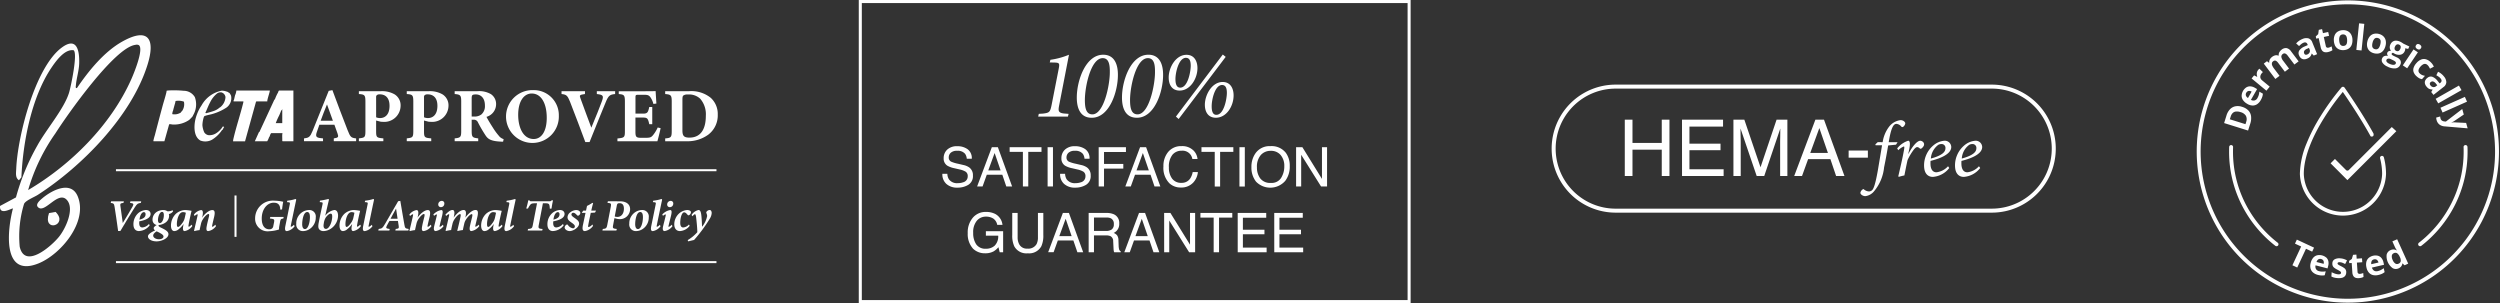
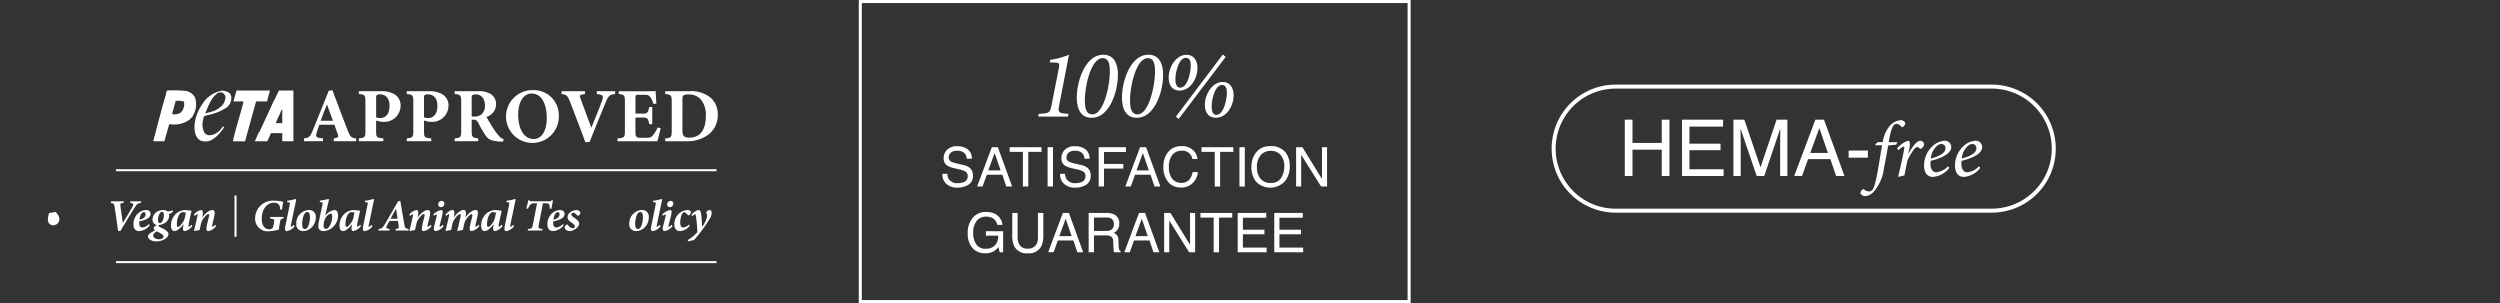
<svg xmlns="http://www.w3.org/2000/svg" width="354.544" height="43" viewBox="0 0 354.544 43">
  <rect x="0" y="0" width="354.544" height="43" fill="#333333" stroke="none" />
  <defs>
    <clipPath id="clip-path">
      <rect id="Rectangle_8378" data-name="Rectangle 8378" width="43" height="43" transform="translate(0 0)" fill="#fff" />
    </clipPath>
    <clipPath id="clip-path-2">
      <rect id="Rectangle_8379" data-name="Rectangle 8379" width="78.262" height="42.983" fill="#fff" />
    </clipPath>
    <clipPath id="clip-path-3">
      <rect id="Rectangle_8372" data-name="Rectangle 8372" width="101.79" height="32.746" transform="translate(0 0)" fill="#fff" />
    </clipPath>
  </defs>
  <g id="Group_15882" data-name="Group 15882" transform="translate(-244.274 -12292)">
    <g id="Group_15879" data-name="Group 15879" transform="translate(555.933 12292.118)">
      <g id="Group_15878" data-name="Group 15878" transform="translate(-0.114 -0.119)" clip-path="url(#clip-path)">
-         <path id="Path_40860" data-name="Path 40860" d="M41.046,13.043a21.432,21.432,0,1,0,1.679,8.315,21.291,21.291,0,0,0-1.679-8.315m-.511,16.415a20.877,20.877,0,1,1,1.635-8.1,20.738,20.738,0,0,1-1.635,8.1M7.449,17.42a2.471,2.471,0,0,0,.119-1.064,1.454,1.454,0,0,0-.381-.817,2,2,0,0,0-.891-.52,1.882,1.882,0,0,0-.986-.07,1.453,1.453,0,0,0-.751.435,2.219,2.219,0,0,0-.48.869l-.333,1.068,3.4,1.062Zm-.575-.253-.1.31-2.216-.692.12-.384a1.16,1.16,0,0,1,.282-.5.779.779,0,0,1,.461-.214,1.577,1.577,0,0,1,.655.083,1.262,1.262,0,0,1,.758.519,1.061,1.061,0,0,1,.036.873M7.03,14.6a1.539,1.539,0,0,0,.766.233,1.12,1.12,0,0,0,.646-.2,1.66,1.66,0,0,0,.492-.554,2.649,2.649,0,0,0,.226-.487,1.773,1.773,0,0,0,.084-.44l-.5-.286a2.429,2.429,0,0,1-.082.467,1.991,1.991,0,0,1-.191.441.659.659,0,0,1-.4.337.714.714,0,0,1-.522-.082L8.424,12.5l-.313-.18a1.4,1.4,0,0,0-.658-.206,1.008,1.008,0,0,0-.575.157,1.52,1.52,0,0,0-.647,1.158,1.1,1.1,0,0,0,.19.63,1.744,1.744,0,0,0,.61.537M6.89,13.023A.511.511,0,0,1,7.1,12.81a.469.469,0,0,1,.263-.046.75.75,0,0,1,.286.095l-.519.905a.657.657,0,0,1-.3-.36.494.494,0,0,1,.058-.381m2.856-.293-2.1-1.737L8,10.559l.423.208.023-.028a1.152,1.152,0,0,1-.068-.317.967.967,0,0,1,.033-.33.81.81,0,0,1,.16-.3q.036-.043.088-.1a1.014,1.014,0,0,1,.089-.083l.5.488a.483.483,0,0,0-.08.068q-.047.048-.078.085a1.064,1.064,0,0,0-.15.238.7.7,0,0,0-.063.262.565.565,0,0,0,.057.267.765.765,0,0,0,.211.255l1.069.884Zm.783-3.9a.577.577,0,0,0,.05.345,2.067,2.067,0,0,0,.256.422l.773,1.023-.593.448L9.371,8.89l.453-.342.29.218.033-.025a.717.717,0,0,1,.028-.308.889.889,0,0,1,.143-.27,1.156,1.156,0,0,1,.22-.218A1.2,1.2,0,0,1,11,7.715a.692.692,0,0,1,.438.048l.053-.04a.712.712,0,0,1,.092-.451,1.161,1.161,0,0,1,.309-.353.951.951,0,0,1,.7-.233,1.044,1.044,0,0,1,.649.465l1.072,1.418-.6.45-.96-1.27a.8.8,0,0,0-.346-.292.347.347,0,0,0-.337.068.447.447,0,0,0-.207.421,1.2,1.2,0,0,0,.265.556l.825,1.091-.593.448-.96-1.27a1.045,1.045,0,0,0-.232-.234.351.351,0,0,0-.451.01.477.477,0,0,0-.2.279m4.159-2.7a1.365,1.365,0,0,1,.338-.2.453.453,0,0,1,.327-.026.4.4,0,0,1,.223.249l.045.111-.432.193a1.761,1.761,0,0,0-.76.557.718.718,0,0,0-.04.708.968.968,0,0,0,.286.409.686.686,0,0,0,.386.149.981.981,0,0,0,.436-.078,1.462,1.462,0,0,0,.34-.186.821.821,0,0,0,.208-.232,1.382,1.382,0,0,0,.131-.312l.018-.007.273.289.481-.2-.687-1.681a.883.883,0,0,0-.546-.562,1.3,1.3,0,0,0-.869.1,2.339,2.339,0,0,0-.491.272,2.108,2.108,0,0,0-.382.351l.418.372a3.017,3.017,0,0,1,.3-.275m1.1.537.085.208a.5.5,0,0,1,0,.435.6.6,0,0,1-.32.284.436.436,0,0,1-.269.032A.279.279,0,0,1,15.1,7.43a.393.393,0,0,1,.011-.344.825.825,0,0,1,.415-.309Zm1.031-1.318-.068-.307.346-.331.085-.608.464-.1.125.567.745-.165.121.545-.745.165.284,1.283a.291.291,0,0,0,.137.208.348.348,0,0,0,.246.024,1.152,1.152,0,0,0,.227-.075,2.342,2.342,0,0,0,.212-.109l.119.54a1.4,1.4,0,0,1-.27.151,1.974,1.974,0,0,1-.37.118,1.148,1.148,0,0,1-.444.017.61.61,0,0,1-.357-.2,1.12,1.12,0,0,1-.226-.511l-.284-1.283Zm2.613.876a1.237,1.237,0,0,0,.293.432,1.153,1.153,0,0,0,.429.255,1.455,1.455,0,0,0,.532.068,1.554,1.554,0,0,0,.547-.118,1.123,1.123,0,0,0,.406-.293A1.2,1.2,0,0,0,21.88,6.1a1.841,1.841,0,0,0,.064-.608,1.6,1.6,0,0,0-.2-.759,1.159,1.159,0,0,0-.487-.456,1.383,1.383,0,0,0-.686-.132,1.452,1.452,0,0,0-.7.2,1.1,1.1,0,0,0-.436.5,1.671,1.671,0,0,0-.125.775,1.755,1.755,0,0,0,.124.6m.738-1.247a.474.474,0,0,1,.418-.222.54.54,0,0,1,.328.075.513.513,0,0,1,.194.261,1.5,1.5,0,0,1,.078.447,1.527,1.527,0,0,1-.036.453.531.531,0,0,1-.168.284.519.519,0,0,1-.316.107.483.483,0,0,1-.523-.344,1.5,1.5,0,0,1-.079-.448,1.118,1.118,0,0,1,.1-.613m3.068,2.053-.74-.076.39-3.774.74.076Zm.929-.2a1.153,1.153,0,0,0,.335.37,1.455,1.455,0,0,0,.488.222,1.553,1.553,0,0,0,.558.049,1.123,1.123,0,0,0,.475-.16,1.2,1.2,0,0,0,.369-.364,1.84,1.84,0,0,0,.24-.562,1.6,1.6,0,0,0,.029-.786,1.159,1.159,0,0,0-.331-.58,1.383,1.383,0,0,0-.616-.329,1.453,1.453,0,0,0-.728-.02,1.1,1.1,0,0,0-.564.347,1.672,1.672,0,0,0-.349.7,1.754,1.754,0,0,0-.059.609,1.236,1.236,0,0,0,.152.5m.64-.918a1.117,1.117,0,0,1,.281-.554.474.474,0,0,1,.465-.088.54.54,0,0,1,.291.169.513.513,0,0,1,.108.306,1.5,1.5,0,0,1-.058.45,1.528,1.528,0,0,1-.169.422.531.531,0,0,1-.244.221.519.519,0,0,1-.334.009.483.483,0,0,1-.4-.484,1.5,1.5,0,0,1,.057-.451m1.683,1.914a.583.583,0,0,0-.317.3.631.631,0,0,0,.03.633,1.585,1.585,0,0,0,.7.557,2.076,2.076,0,0,0,1.146.259.839.839,0,0,0,.681-.5.689.689,0,0,0,.033-.612A1.057,1.057,0,0,0,28.226,8l-.417-.2a1.192,1.192,0,0,1-.2-.115.326.326,0,0,1-.1-.108.108.108,0,0,1,0-.1.2.2,0,0,1,.071-.08.344.344,0,0,1,.117-.046q.1.061.211.123a1.326,1.326,0,0,0,.872.148.827.827,0,0,0,.572-.484.785.785,0,0,0,.068-.208.71.71,0,0,0,0-.212l.432.086.164-.341-.857-.412q-.023-.019-.094-.067t-.156-.1q-.086-.052-.154-.085a1.51,1.51,0,0,0-.6-.165.825.825,0,0,0-.481.122.935.935,0,0,0-.337.4.905.905,0,0,0-.1.489.732.732,0,0,0,.178.416,1.044,1.044,0,0,0-.323.07.392.392,0,0,0-.219.444A.5.5,0,0,0,27,7.8a.873.873,0,0,0-.509.018m1.494-1.351a.567.567,0,0,1,.252-.288.377.377,0,0,1,.33.022.37.37,0,0,1,.22.243.572.572,0,0,1-.069.377.57.57,0,0,1-.24.274.36.36,0,0,1-.333-.017.367.367,0,0,1-.222-.25.555.555,0,0,1,.061-.36M26.775,8.35a.286.286,0,0,1,.137-.138.412.412,0,0,1,.208-.036.648.648,0,0,1,.24.067l.347.167a1.6,1.6,0,0,1,.267.156.346.346,0,0,1,.126.154.219.219,0,0,1-.016.172.283.283,0,0,1-.187.152.7.7,0,0,1-.326,0,1.831,1.831,0,0,1-.434-.153.812.812,0,0,1-.334-.258.27.27,0,0,1-.028-.282m2.314.789,1.518-2.264.618.414L29.707,9.553Zm1.822-2.563a.32.32,0,0,1,.061-.3.316.316,0,0,1,.258-.172.57.57,0,0,1,.475.318.315.315,0,0,1-.06.3.318.318,0,0,1-.259.171.555.555,0,0,1-.475-.318m.528,4.4a1.952,1.952,0,0,1-.385-.277,1.487,1.487,0,0,1-.419-.567.969.969,0,0,1-.023-.63,1.832,1.832,0,0,1,.413-.692,1.718,1.718,0,0,1,.667-.5,1.06,1.06,0,0,1,.66-.037,1.559,1.559,0,0,1,.622.351,1.917,1.917,0,0,1,.33.365,1.961,1.961,0,0,1,.183.336l-.545.286q-.085-.169-.168-.3a1.054,1.054,0,0,0-.2-.234.547.547,0,0,0-.3-.146.539.539,0,0,0-.326.078,1.416,1.416,0,0,0-.351.3,1.265,1.265,0,0,0-.246.381.537.537,0,0,0-.027.329.552.552,0,0,0,.178.273,1.262,1.262,0,0,0,.35.226,1.57,1.57,0,0,0,.379.1l-.421.477a1.247,1.247,0,0,1-.37-.121m2.966.648-.094.074-.3-.363a1.761,1.761,0,0,0-.744-.578.718.718,0,0,0-.692.156.968.968,0,0,0-.315.387.686.686,0,0,0-.037.412.981.981,0,0,0,.194.4,1.459,1.459,0,0,0,.272.276.819.819,0,0,0,.281.136,1.383,1.383,0,0,0,.335.04l.012.015-.2.342.321.408,1.428-1.122a.883.883,0,0,0,.391-.679,1.3,1.3,0,0,0-.332-.809,2.337,2.337,0,0,0-.4-.4,2.11,2.11,0,0,0-.442-.271l-.243.5a3.009,3.009,0,0,1,.346.212,1.365,1.365,0,0,1,.284.27.453.453,0,0,1,.114.307.4.4,0,0,1-.178.282m-.612.48a.5.5,0,0,1-.418.119.6.6,0,0,1-.36-.23.436.436,0,0,1-.1-.25.279.279,0,0,1,.129-.228.393.393,0,0,1,.334-.084.824.824,0,0,1,.411.314l.185.22Zm-.05,1.785,3.3-1.878.368.646-3.3,1.878Zm.681,1.266,3.467-1.54.3.68-3.467,1.54ZM38.067,17.3l.216.767-3.272-.277a1.468,1.468,0,0,1-.528-.135,1.106,1.106,0,0,1-.378-.3,1.186,1.186,0,0,1-.221-.435,1.557,1.557,0,0,1-.047-.215q-.012-.093-.016-.16l.568-.16a1.247,1.247,0,0,0,.014.13,1.333,1.333,0,0,0,.035.16.521.521,0,0,0,.136.24.581.581,0,0,0,.221.133.977.977,0,0,0,.266.049l.141.006,2.312-1.775.221.784-1.337.911q-.064.043-.132.08t-.142.07q-.074.034-.157.064l0,.014a2.278,2.278,0,0,1,.248-.028,2.038,2.038,0,0,1,.236,0ZM16.234,35.557l-.877-.409-1.241,2.66-.685-.32,1.241-2.66-.877-.409.266-.57L16.5,34.987Zm1.99.831a1.52,1.52,0,0,0-1.289-.314,1.1,1.1,0,0,0-.556.351,1.744,1.744,0,0,0-.354.731,1.539,1.539,0,0,0-.019.8,1.12,1.12,0,0,0,.366.569,1.66,1.66,0,0,0,.665.326,2.652,2.652,0,0,0,.53.087,1.772,1.772,0,0,0,.446-.037l.142-.558a2.43,2.43,0,0,1-.472.046,1.992,1.992,0,0,1-.476-.066.659.659,0,0,1-.432-.3.714.714,0,0,1-.061-.525l1.7.435.089-.35a1.4,1.4,0,0,0,.022-.689,1.007,1.007,0,0,0-.3-.512m-.36.9-1.011-.258a.658.658,0,0,1,.267-.382A.494.494,0,0,1,17.5,36.6a.511.511,0,0,1,.261.145.469.469,0,0,1,.115.241.75.75,0,0,1-.015.3m1.97-.079a.178.178,0,0,0,.034.12.541.541,0,0,0,.157.126q.118.072.349.187a2.907,2.907,0,0,1,.386.229.766.766,0,0,1,.243.276.749.749,0,0,1,.062.4A.814.814,0,0,1,20.9,39a.8.8,0,0,1-.41.259,1.817,1.817,0,0,1-.649.049,2.8,2.8,0,0,1-.485-.074,2.012,2.012,0,0,1-.4-.153L19,38.471a2.877,2.877,0,0,0,.463.2,1.849,1.849,0,0,0,.441.1.566.566,0,0,0,.315-.04.2.2,0,0,0,.107-.162.212.212,0,0,0-.028-.126.5.5,0,0,0-.152-.137,4.3,4.3,0,0,0-.375-.211,2.524,2.524,0,0,1-.4-.249.717.717,0,0,1-.223-.278.813.813,0,0,1-.049-.387.635.635,0,0,1,.337-.545,1.424,1.424,0,0,1,.8-.13,2.227,2.227,0,0,1,.479.089,2.365,2.365,0,0,1,.46.2l-.265.517a3.864,3.864,0,0,0-.369-.173,1.213,1.213,0,0,0-.359-.084.542.542,0,0,0-.249.025.143.143,0,0,0-.093.127m3.638,1.386.037.552a1.4,1.4,0,0,1-.29.109,1.973,1.973,0,0,1-.383.061,1.148,1.148,0,0,1-.442-.049.61.61,0,0,1-.323-.254,1.121,1.121,0,0,1-.148-.539l-.089-1.311-.355.024-.021-.314.392-.276.175-.589.474-.032.039.579L23.3,36.5l.038.557-.761.052.089,1.311a.291.291,0,0,0,.1.226.348.348,0,0,0,.24.061,1.152,1.152,0,0,0,.236-.04,2.347,2.347,0,0,0,.226-.076m2.516-.435a1.99,1.99,0,0,1-.453.161.659.659,0,0,1-.519-.063.714.714,0,0,1-.3-.438l1.712-.4-.082-.351a1.4,1.4,0,0,0-.3-.621,1.007,1.007,0,0,0-.507-.313,1.52,1.52,0,0,0-1.288.317,1.1,1.1,0,0,0-.331.568,1.744,1.744,0,0,0,.024.812,1.54,1.54,0,0,0,.352.719,1.12,1.12,0,0,0,.587.336,1.66,1.66,0,0,0,.741-.018,2.648,2.648,0,0,0,.511-.167,1.772,1.772,0,0,0,.379-.239l-.131-.56a2.428,2.428,0,0,1-.4.258m-1.3-1.287A.494.494,0,0,1,25,36.654a.511.511,0,0,1,.3.008.469.469,0,0,1,.213.161.749.749,0,0,1,.125.274l-1.016.238a.658.658,0,0,1,.061-.462m2.923-2.777.36.8a2.317,2.317,0,0,0,.148.277q.082.13.127.2l-.022.01a.962.962,0,0,0-.251-.108.849.849,0,0,0-.294-.025,1.011,1.011,0,0,0-.335.093.928.928,0,0,0-.542.64,2.073,2.073,0,0,0,.867,1.923.908.908,0,0,0,.824.019,1,1,0,0,0,.291-.191.808.808,0,0,0,.17-.236.908.908,0,0,0,.077-.258l.029-.013.277.263.52-.235-1.565-3.456Zm1.053,2.2.033.073a1,1,0,0,1,.1.553.486.486,0,0,1-.317.343.454.454,0,0,1-.444-.021,1.06,1.06,0,0,1-.376-.491,1.118,1.118,0,0,1-.126-.615.437.437,0,0,1,.263-.352.478.478,0,0,1,.5.005,1.232,1.232,0,0,1,.362.5M11.4,34.681a.277.277,0,0,1-.389.049,17.07,17.07,0,0,1-4.776-5.806,16.736,16.736,0,0,1-1.783-7.566c0-.216,0-.435.012-.651a.277.277,0,1,1,.554.021c-.008.209-.012.421-.012.63a16.186,16.186,0,0,0,1.724,7.318,16.513,16.513,0,0,0,4.619,5.616.277.277,0,0,1,.049.389M38.26,20.707c.008.216.012.435.012.651a16.736,16.736,0,0,1-1.783,7.566,17.07,17.07,0,0,1-4.776,5.806.277.277,0,0,1-.34-.438,16.513,16.513,0,0,0,4.619-5.616,16.186,16.186,0,0,0,1.724-7.318c0-.209,0-.421-.012-.63a.277.277,0,0,1,.267-.288h.011a.277.277,0,0,1,.277.267m-13.4-1.521a.343.343,0,0,1-.337.013c-1.408-2.573-3.321-5.389-3.944-6.292a35.157,35.157,0,0,0-2.663,3.7c-1.309,2.1-2.869,5.184-2.869,7.915a5.556,5.556,0,0,0,11.107,0,8.709,8.709,0,0,0-.289-2.2.277.277,0,0,1,.537-.141,9.266,9.266,0,0,1,.307,2.344,6.111,6.111,0,0,1-12.216,0,11.839,11.839,0,0,1,.93-4.274,24.723,24.723,0,0,1,2.027-3.941,34.616,34.616,0,0,1,2.942-4.041.277.277,0,0,1,.435.023c.024.035,2.4,3.41,4.1,6.5,0,0,.088.273-.071.4m2.669-1.307.645.59-6.939,6.939-2.384-2.384.617-.617,1.571,1.571a.277.277,0,0,0,.392,0Z" transform="translate(0.128 0.133)" fill="#fff" />
-       </g>
+         </g>
    </g>
    <g id="Group_15875" data-name="Group 15875" transform="translate(-4.674 -4)">
      <g id="Group_15874" data-name="Group 15874" transform="translate(469 12308)">
        <path id="Rectangle_8373" data-name="Rectangle 8373" d="M9.078.567A8.513,8.513,0,0,0,5.766,16.921a8.457,8.457,0,0,0,3.313.669H62.414A8.513,8.513,0,0,0,65.726,1.236,8.457,8.457,0,0,0,62.414.567H9.078m0-.567H62.414a9.078,9.078,0,0,1,0,18.157H9.078A9.078,9.078,0,0,1,9.078,0Z" transform="translate(0)" fill="#fff" />
        <path id="Path_40835" data-name="Path 40835" d="M-76.244-24.388h1.092v3.3H-71v-3.3h1.092V-16.4H-71v-3.734h-4.152V-16.4h-1.092Zm8.114,0h5.821v.978h-4.766v2.424h4.408v.924h-4.408v2.707h4.848v.951h-5.9Zm7.293,0h1.549l2.293,6.75,2.277-6.75h1.533V-16.4h-1.027v-4.712q0-.245.011-.81t.011-1.212L-56.467-16.4h-1.071l-2.293-6.734v.245q0,.293.014.894t.014.883V-16.4h-1.033Zm13.4,4.712L-48.652-23.2l-1.288,3.527Zm-1.777-4.712h1.223l2.9,7.984h-1.185l-.81-2.391h-3.158l-.864,2.391h-1.109Zm4.717,4.38h2.728V-19H-44.5Zm4.124-1.194-.334.312.033.134h.913c-.178,1.091-.334,2-.59,3.528-.378,2.159-.634,2.627-.779,2.794a.65.65,0,0,1-.479.223,1.163,1.163,0,0,1-.7-.278c-.067-.067-.122-.078-.211,0a.744.744,0,0,0-.312.467c0,.245.378.479.7.479a1.883,1.883,0,0,0,1.247-.7,6.237,6.237,0,0,0,1.414-3.384c.256-1.235.367-1.881.579-3.105l1.113-.111.223-.356h-1.258c.334-2.059.679-2.593,1.091-2.593a.989.989,0,0,1,.7.39.194.194,0,0,0,.278.011.725.725,0,0,0,.278-.467c.011-.189-.278-.467-.668-.467a2.44,2.44,0,0,0-1.592.89,4.751,4.751,0,0,0-.946,2.237Zm4.33,1.647.122-.557c.167-.779.156-1.291-.134-1.291a3.274,3.274,0,0,0-1.558,1.091l.156.256a2.28,2.28,0,0,1,.79-.534c.078,0,.089.111.022.49-.211,1.18-.534,2.549-.813,3.74l.078.078c.256-.078.557-.156.79-.2.145-.735.278-1.425.445-2.17a7.8,7.8,0,0,1,.8-1.369c.256-.356.434-.479.568-.479a.538.538,0,0,1,.367.189.186.186,0,0,0,.245,0,1.1,1.1,0,0,0,.3-.334.468.468,0,0,0,.011-.467.615.615,0,0,0-.479-.289c-.445,0-1.1.757-1.681,1.848Zm5.643,1.77a2.639,2.639,0,0,1-1.636.857c-.679,0-.857-.657-.857-1.258,0-.1,0-.211.011-.356,1.08-.267,2.938-.868,2.938-1.97a.913.913,0,0,0-.968-.89,2.734,2.734,0,0,0-1.536.634A3.7,3.7,0,0,0-33.8-17.9c0,1.325.712,1.625,1.235,1.625a3.231,3.231,0,0,0,2.337-1.258Zm-.924-3.15a.545.545,0,0,1,.557.6c0,.523-.479,1.024-2.07,1.458a2.629,2.629,0,0,1,1.046-1.937A.913.913,0,0,1-31.327-20.934Zm5.309,3.15a2.639,2.639,0,0,1-1.636.857c-.679,0-.857-.657-.857-1.258,0-.1,0-.211.011-.356,1.08-.267,2.938-.868,2.938-1.97a.913.913,0,0,0-.968-.89,2.734,2.734,0,0,0-1.536.634A3.7,3.7,0,0,0-29.412-17.9c0,1.325.712,1.625,1.235,1.625a3.231,3.231,0,0,0,2.337-1.258Zm-.924-3.15a.545.545,0,0,1,.557.6c0,.523-.479,1.024-2.07,1.458a2.629,2.629,0,0,1,1.046-1.937A.913.913,0,0,1-26.941-20.934Z" transform="translate(86.615 29.361)" fill="#fff" />
      </g>
    </g>
    <g id="Group_15881" data-name="Group 15881" transform="translate(366.064 12292)">
      <g id="Group_15880" data-name="Group 15880" clip-path="url(#clip-path-2)">
        <path id="Path_40861" data-name="Path 40861" d="M78.262,42.983H0V0H78.262ZM.432,42.551h77.4V.432H.432Zm28-27.687c-.152.774-.208,1.133.649,1.23.124.014.525.041.677.055l-.1.387H25.443l.083-.387c.111-.014.5-.028.608-.041.9-.111,1.009-.207,1.216-1.243l1.009-5.14c.152-.788.069-.843-.732-.857-.138,0-.4-.014-.539-.014l.083-.373a10.815,10.815,0,0,0,2.639-.718Zm4.6,1.838c-1.6,0-2.114-1.326-2.114-2.86,0-2.432,1.257-6.08,3.744-6.08,1.644,0,2.1,1.451,2.086,2.888,0,2.335-1.188,6.052-3.717,6.052m1.562-8.456c-1.672,0-2.529,4.007-2.529,5.942,0,1.133.18,2.031,1.064,2.031,1.631,0,2.473-4.159,2.473-5.955.014-1.036-.11-2.017-1.008-2.017M39.441,16.7c-1.6,0-2.114-1.326-2.114-2.86,0-2.432,1.258-6.08,3.744-6.08,1.644,0,2.1,1.451,2.086,2.888,0,2.335-1.188,6.052-3.717,6.052M41,8.245c-1.672,0-2.529,4.007-2.529,5.942,0,1.133.18,2.031,1.064,2.031,1.631,0,2.473-4.159,2.473-5.955C42.025,9.226,41.9,8.245,41,8.245m4.5,4.6c-1.078,0-1.547-.829-1.547-1.838-.014-1.4.981-3.233,2.529-3.233,1.091,0,1.547.9,1.547,1.893,0,1.465-1.009,3.178-2.529,3.178M46.4,8.2c-1.036,0-1.492,2.114-1.492,3,0,.525.083,1.23.677,1.23,1.092,0,1.492-2.307,1.492-3.109,0-.553-.11-1.119-.677-1.119m-1.036,8.677-.387-.345,6.646-8.8.414.332Zm5.278-.18c-1.092,0-1.562-.829-1.562-1.838,0-1.4.995-3.233,2.528-3.233,1.092,0,1.548.9,1.548,1.907,0,1.52-1.008,3.164-2.515,3.164m.884-4.643c-1.036,0-1.478,2.114-1.478,3,0,.525.069,1.23.663,1.23,1.092,0,1.492-2.308,1.492-3.109,0-.553-.111-1.119-.677-1.119M12.561,24.648a1.565,1.565,0,0,0,.216.771,1.407,1.407,0,0,0,1.276.554,2.171,2.171,0,0,0,.746-.121.854.854,0,0,0,.651-.842.737.737,0,0,0-.275-.649,2.743,2.743,0,0,0-.875-.33l-.732-.17a3.249,3.249,0,0,1-1.015-.368,1.177,1.177,0,0,1-.515-1.044,1.628,1.628,0,0,1,.506-1.233,2,2,0,0,1,1.433-.482,2.442,2.442,0,0,1,1.449.423,1.544,1.544,0,0,1,.6,1.353h-.71a1.432,1.432,0,0,0-.233-.687,1.325,1.325,0,0,0-1.124-.436,1.265,1.265,0,0,0-.921.281.9.9,0,0,0-.28.653.641.641,0,0,0,.331.6,4.741,4.741,0,0,0,.982.3l.758.178a2.284,2.284,0,0,1,.845.353,1.338,1.338,0,0,1,.515,1.135,1.426,1.426,0,0,1-.657,1.324,2.885,2.885,0,0,1-1.527.4,2.244,2.244,0,0,1-1.587-.531,1.812,1.812,0,0,1-.563-1.43Zm6.31-3.776h.854l2.023,5.575H20.92l-.565-1.67h-2.2l-.6,1.67h-.774Zm1.241,3.29L19.266,21.7l-.9,2.462Zm5.8-3.29v.664H24.036v4.91h-.763v-4.91H21.395v-.664Zm.866,0h.762v5.575H26.78Zm2.481,3.776a1.571,1.571,0,0,0,.216.771,1.407,1.407,0,0,0,1.276.554,2.17,2.17,0,0,0,.745-.121.854.854,0,0,0,.651-.842.737.737,0,0,0-.275-.649,2.74,2.74,0,0,0-.875-.33l-.732-.17a3.244,3.244,0,0,1-1.014-.368,1.177,1.177,0,0,1-.515-1.044,1.629,1.629,0,0,1,.506-1.233,2,2,0,0,1,1.433-.482,2.441,2.441,0,0,1,1.449.423,1.544,1.544,0,0,1,.6,1.353h-.71a1.432,1.432,0,0,0-.233-.687,1.324,1.324,0,0,0-1.124-.436,1.264,1.264,0,0,0-.921.281.9.9,0,0,0-.28.653.641.641,0,0,0,.331.6,4.748,4.748,0,0,0,.982.3l.758.178a2.285,2.285,0,0,1,.846.353,1.339,1.339,0,0,1,.515,1.135,1.426,1.426,0,0,1-.657,1.324,2.886,2.886,0,0,1-1.527.4,2.245,2.245,0,0,1-1.588-.531,1.813,1.813,0,0,1-.563-1.43Zm4.763-3.776h3.867v.683H34.779v1.693h2.736v.664H34.779v2.535h-.755Zm5.87,0h.854l2.023,5.575h-.828l-.565-1.67h-2.2l-.6,1.67H37.8Zm1.241,3.29L40.289,21.7l-.9,2.462ZM47.4,21.278a1.978,1.978,0,0,1,.641,1.267h-.736a1.4,1.4,0,0,0-1.52-1.169,1.639,1.639,0,0,0-1.306.579,2.677,2.677,0,0,0-.5,1.776,2.615,2.615,0,0,0,.449,1.59,1.558,1.558,0,0,0,1.34.609,1.407,1.407,0,0,0,1.249-.642,2.457,2.457,0,0,0,.339-.888h.736a2.528,2.528,0,0,1-.645,1.476,2.282,2.282,0,0,1-1.77.717,2.319,2.319,0,0,1-1.613-.588,3.088,3.088,0,0,1-.859-2.4,3.1,3.1,0,0,1,.645-2.024,2.344,2.344,0,0,1,1.924-.858,2.242,2.242,0,0,1,1.624.558m5.722-.406v.664H51.244v4.91h-.763v-4.91H48.6v-.664Zm.865,0h.762v5.575h-.762Zm6.58.8a3.074,3.074,0,0,1,.554,1.893,3.314,3.314,0,0,1-.634,2.076,2.816,2.816,0,0,1-4.144.121,3.206,3.206,0,0,1-.657-2.072,3.3,3.3,0,0,1,.562-1.936,2.434,2.434,0,0,1,2.133-1.032,2.553,2.553,0,0,1,2.186.949M59.9,25.222a3.051,3.051,0,0,0,.446-1.646,2.351,2.351,0,0,0-.514-1.584,1.756,1.756,0,0,0-1.406-.6,1.83,1.83,0,0,0-1.412.595,2.505,2.505,0,0,0-.547,1.753,2.563,2.563,0,0,0,.469,1.563,1.762,1.762,0,0,0,1.52.636,1.572,1.572,0,0,0,1.444-.716m2.119-4.35h.89l2.78,4.5v-4.5h.721v5.575h-.849l-2.821-4.5v4.5h-.721ZM19.379,30.358a1.98,1.98,0,0,1,1,1.529h-.747A1.362,1.362,0,0,0,19.08,31a1.878,1.878,0,0,0-1.059-.279,1.644,1.644,0,0,0-1.276.581,2.524,2.524,0,0,0-.519,1.73,2.807,2.807,0,0,0,.428,1.618,1.568,1.568,0,0,0,1.395.624,1.759,1.759,0,0,0,1.225-.438,1.858,1.858,0,0,0,.5-1.417H18.025V32.79h2.447v2.983h-.486l-.182-.717a2.822,2.822,0,0,1-.668.585,2.472,2.472,0,0,1-1.243.281,2.4,2.4,0,0,1-1.676-.641,3.073,3.073,0,0,1-.766-2.209,3.2,3.2,0,0,1,.748-2.227,2.362,2.362,0,0,1,1.84-.789,2.789,2.789,0,0,1,1.339.3m3.15-.16v3.446a2.016,2.016,0,0,0,.23,1.01,1.208,1.208,0,0,0,1.147.607,1.351,1.351,0,0,0,1.316-.657,2.077,2.077,0,0,0,.187-.96V30.2h.763v3.131a3.615,3.615,0,0,1-.278,1.583,1.955,1.955,0,0,1-1.927,1.009,1.946,1.946,0,0,1-1.923-1.009,3.606,3.606,0,0,1-.278-1.583V30.2Zm6.417,0H29.8l2.023,5.575H31L30.43,34.1h-2.2l-.6,1.67h-.774Zm1.241,3.29-.847-2.463-.9,2.463ZM32.6,30.2h2.534a2.489,2.489,0,0,1,1.032.186,1.32,1.32,0,0,1,.771,1.317,1.372,1.372,0,0,1-.786,1.332,1.136,1.136,0,0,1,.491.349,1.252,1.252,0,0,1,.184.7l.027.748a2.291,2.291,0,0,0,.053.474.467.467,0,0,0,.243.341v.125h-.926a.711.711,0,0,1-.061-.186,3.577,3.577,0,0,1-.037-.44l-.046-.929a.785.785,0,0,0-.395-.732,1.587,1.587,0,0,0-.66-.1h-1.67v2.39H32.6Zm2.453,2.554a1.393,1.393,0,0,0,.817-.212.876.876,0,0,0,.3-.767.828.828,0,0,0-.421-.812,1.345,1.345,0,0,0-.6-.114H33.356v1.9ZM39.742,30.2H40.6l2.023,5.575h-.828l-.565-1.67h-2.2l-.6,1.67h-.774Zm1.241,3.29-.847-2.463-.9,2.463Zm2.322-3.29h.89l2.78,4.5V30.2H47.7v5.575h-.849l-2.821-4.5v4.5h-.721Zm9.665,0v.664H51.092v4.91h-.763v-4.91H48.451V30.2Zm.767,0h4.046v.683H54.474v1.693h3.058v.645H54.474v1.89h3.366v.664h-4.1Zm5.183,0h4.046v.683H59.657v1.693h3.058v.645H59.657v1.89h3.366v.664h-4.1Z" fill="#fff" />
      </g>
    </g>
    <g id="Group_15873" data-name="Group 15873" transform="translate(244.274 12297)">
      <g id="Group_15872" data-name="Group 15872" transform="translate(0 0)" clip-path="url(#clip-path-3)">
-         <path id="Path_40794" data-name="Path 40794" d="M1.836,24.569c-.106-.1-1.943,1.1-1.831-.361l2.259-1.213a31.666,31.666,0,0,1,3.031-7.354c1.264-2.3,3.793-5.193,4.5-7.5.257-.843,1.264-5.622.64-6.014C9.149,1.929,7.9,3.7,7.248,4.671c-2.791,4.187-4,10.515-4.213,15.48l-.352.414c-.535-.358-.406-1.026-.382-1.612C2.483,14.4,4.944,4.654,8.687,1.8c2.2-1.675,2.608.335,2.542,2.235-.036,1.03-.394,2.1-.467,3.073-.013.166-.095.421.15.379,1.65-2.426,3.83-5.131,6.417-6.585C21-1.159,22.081.464,20.919,4.187c-2.271,7.28-9.291,14.4-15.556,18.445-.494.319-1.736.8-1.951,1.28a15.754,15.754,0,0,0-.616,6.08c.728,3.215,4.491-.069,5.58-1.423.915-1.138,2.2-3.879,1.154-5.157-1.264-1.546-3.216,2.043-4.172.934-.356-.413.366-.99.645-1.226,1.335-1.129,4.066-2.568,5.018-.275,1.494,3.6-2.4,8.263-5.61,9.53-5.178,2.046-4.342-4.9-3.576-7.806m2.156-2.616c6.071-3.573,11.757-9.242,14.641-15.743.334-.753,1.8-4.276,1.06-4.808a.666.666,0,0,0-.509-.035c-2.939.378-9.642,9.9-11.32,12.538a26.929,26.929,0,0,0-3.873,8.049" transform="translate(0 0)" fill="#fff" />
        <path id="Path_40795" data-name="Path 40795" d="M23.783,87.352l.931-.167c1.921,1.893-1.909,3.046-.931.167" transform="translate(-16.833 -62.132)" fill="#fff" />
        <path id="Path_40796" data-name="Path 40796" d="M131.232,27.276v7.2H129.71a.122.122,0,0,1-.059-.1c.014-.282-.015-.568,0-.85,0-.048.075-.21-.018-.21h-1.541c-.142.12-.167.326-.242.49-.019.043-.058.072-.077.115a2.614,2.614,0,0,1-.258.551h-1.753l.586-1.3.061-.011,2.134-4.609.062-.011a5.625,5.625,0,0,1,.44-.968c.051-.1.051-.224.165-.3Zm-1.579,4.62v-2l-.083.188-.063.01c-.084.232-.182.473-.285.7a10.52,10.52,0,0,0-.493,1.105Z" transform="translate(-89.623 -19.438)" fill="#fff" />
        <path id="Path_40797" data-name="Path 40797" d="M75.734,34.4a.065.065,0,0,1-.039-.076,6.466,6.466,0,0,1,.2-.759c.355-1.373.722-2.765,1.094-4.142.178-.661.412-1.354.563-2.018a1.206,1.206,0,0,0,.009-.164,1.406,1.406,0,0,1,.17-.042,14.311,14.311,0,0,1,2.275.04,1.831,1.831,0,0,1,1.568.9,3,3,0,0,1-.116,2.326c-.029.062-.228.449-.248.467-.139.128-.293.319-.455.448a3.775,3.775,0,0,1-2.369.639c-.1-.005-.4-.1-.462,0L77.255,34.4Zm4.291-5.618a2.25,2.25,0,0,0-1.154-.1c-.082.074-.058.18-.083.264-.108.371-.213.744-.308,1.116a1.313,1.313,0,0,0-.106.488,1.641,1.641,0,0,0,1.224-.236c.031-.108.13-.159.194-.248a1.679,1.679,0,0,0,.233-1.281" transform="translate(-53.942 -19.363)" fill="#fff" />
        <path id="Path_40798" data-name="Path 40798" d="M120.239,27.276c.07.067-.4,1.33-.347,1.54h-1.523l-.078.038-1.558,5.623h-1.695a1.631,1.631,0,0,1,.047-.358c.4-1.724.99-3.449,1.409-5.175l.008-.127h-1.386c-.036-.127.043-.2.069-.3.053-.195.086-.4.142-.59a1.917,1.917,0,0,0,.174-.653Z" transform="translate(-81.982 -19.438)" fill="#fff" />
        <path id="Path_40799" data-name="Path 40799" d="M100.763,27.47c.01.008,0,.048.013.059.038.033.149.067.177.1a1.812,1.812,0,0,1,.221.376,1.652,1.652,0,0,1-.639,1.675,7.315,7.315,0,0,1-1.951.9c-.317.1-.67.149-.984.249-.151.047-.231.049-.29.211a4.1,4.1,0,0,0-.2,1.146,3.057,3.057,0,0,0,.26,1.01.9.9,0,0,0,.568.4,1.754,1.754,0,0,0,1.047-.223,3.019,3.019,0,0,0,.821-.719c.066-.08.128-.187.191-.272.033-.048.194.054.194.079-.1.119-.155.273-.241.4-.008.012-.049,0-.069.03a4.545,4.545,0,0,1-1.41,1.357,1.96,1.96,0,0,1-1.644.116c-.966-.547-.933-2.035-.71-3.007a6.593,6.593,0,0,1,.522-1.4c.106-.209.249-.427.361-.6a4.176,4.176,0,0,1,2.863-2.068,3.641,3.641,0,0,1,.385.042,3.853,3.853,0,0,1,.516.161m-1.22,2.2c.018-.018.061-.021.089-.047a1.954,1.954,0,0,0,.749-1.445.8.8,0,0,0-.6-.674.939.939,0,0,0-.557.136,3.568,3.568,0,0,0-1.01,1.262c-.266.485-.45,1.009-.686,1.509l.1.059c.355-.106.723-.189,1.07-.317a2.372,2.372,0,0,0,.844-.483" transform="translate(-68.405 -19.432)" fill="#fff" />
        <path id="Path_40800" data-name="Path 40800" d="M154.25,34.325v-.4c.688-.1.688-.218.535-.688-.109-.327-.284-.819-.448-1.255h-2.129c-.12.339-.273.754-.382,1.092-.229.688.032.775.9.851v.4h-2.7v-.4c.688-.088.862-.186,1.234-1.1l2.271-5.645.524-.1c.7,1.9,1.441,3.843,2.151,5.666.4,1.016.5,1.092,1.212,1.179v.4Zm-.961-5.219c-.317.786-.622,1.518-.9,2.315h1.736Z" transform="translate(-106.914 -19.296)" fill="#fff" />
        <path id="Path_40801" data-name="Path 40801" d="M180.218,27.607a3.582,3.582,0,0,1,1.965.448,1.828,1.828,0,0,1,.851,1.638,2.314,2.314,0,0,1-2.511,2.26,2.8,2.8,0,0,1-.328-.022l-.633-.164v1.484c0,.918.076.961,1.026,1.048v.4h-3.472v-.4c.819-.1.928-.131.928-1.048v-4.17c0-.917-.109-1.016-.928-1.07v-.4Zm-.655,3.7a1.4,1.4,0,0,0,.579.109c.5,0,1.321-.295,1.321-1.736,0-1.223-.666-1.626-1.376-1.626a.666.666,0,0,0-.426.109.42.42,0,0,0-.1.338Z" transform="translate(-126.221 -19.674)" fill="#fff" />
        <path id="Path_40802" data-name="Path 40802" d="M203.852,27.607a3.581,3.581,0,0,1,1.965.448,1.828,1.828,0,0,1,.851,1.638,2.314,2.314,0,0,1-2.511,2.26,2.8,2.8,0,0,1-.328-.022l-.633-.164v1.484c0,.918.077.961,1.026,1.048v.4h-3.472v-.4c.819-.1.928-.131.928-1.048v-4.17c0-.917-.109-1.016-.928-1.07v-.4Zm-.655,3.7a1.4,1.4,0,0,0,.579.109c.5,0,1.321-.295,1.321-1.736,0-1.223-.666-1.626-1.376-1.626a.667.667,0,0,0-.426.109.42.42,0,0,0-.1.338Z" transform="translate(-143.064 -19.674)" fill="#fff" />
        <path id="Path_40803" data-name="Path 40803" d="M231.255,34.769c-.066,0-.2,0-.328-.011-1.387-.066-1.791-.36-2.118-.819a19.7,19.7,0,0,1-1.124-1.922.615.615,0,0,0-.666-.36l-.218-.011v1.594c0,.885.109.961.928,1.059v.4h-3.341v-.4c.83-.088.928-.174.928-1.059V29.059c0-.862-.109-.982-.928-1.048v-.4h3.166a3.329,3.329,0,0,1,1.976.415,1.669,1.669,0,0,1,.732,1.452,1.864,1.864,0,0,1-1.365,1.768c.164.328.589,1.037.917,1.54a8.76,8.76,0,0,0,.83,1.135,1.327,1.327,0,0,0,.688.48Zm-4.16-3.57a1.607,1.607,0,0,0,1.07-.284,1.553,1.553,0,0,0,.513-1.278c0-1.157-.666-1.572-1.278-1.572-.295,0-.437.044-.5.109s-.1.2-.1.415V31.2Z" transform="translate(-159.908 -19.674)" fill="#fff" />
        <path id="Path_40804" data-name="Path 40804" d="M253.554,27.076a3.558,3.558,0,0,1,3.669,3.624,3.746,3.746,0,1,1-3.669-3.624m-.163.48c-1.114,0-1.933,1.092-1.933,3.024,0,1.845.732,3.429,2.205,3.429,1.037,0,1.845-1,1.845-3,0-2.162-.851-3.45-2.118-3.45" transform="translate(-177.97 -19.296)" fill="#fff" />
        <path id="Path_40805" data-name="Path 40805" d="M284.729,28.012c-.721.076-.939.174-1.354,1.212-.339.841-1.463,3.549-2.271,5.6h-.6c-.306-.852-1.725-4.6-2.184-5.754-.338-.819-.48-.993-1.19-1.059v-.4h3.33l-.011.4c-.8.109-.8.186-.622.644.339.917,1.157,3.166,1.529,4.127.655-1.562,1.245-3.046,1.5-3.756.273-.753.2-.917-.721-1.015v-.4h2.6Z" transform="translate(-197.495 -19.675)" fill="#fff" />
        <path id="Path_40806" data-name="Path 40806" d="M310.843,32.795c-.055.295-.36,1.55-.459,1.856h-5.666v-.393c.994-.1,1.059-.153,1.059-1.07v-4.17c0-.928-.131-.994-.873-1.059v-.4h3.548c1.146,0,1.528-.011,1.681-.022.011.2.066,1.092.109,1.769l-.426.054a2.753,2.753,0,0,0-.47-1.015c-.2-.218-.339-.284-.9-.284h-.71c-.415,0-.459.022-.459.393v2.282h1.07c.611,0,.721-.164.884-.939h.426v2.434h-.426c-.175-.807-.262-.939-.9-.939h-1.059v1.878c0,.753.022.983.7.993h.775c.611,0,.775-.076,1.015-.371a4.87,4.87,0,0,0,.666-1.092Z" transform="translate(-217.155 -19.62)" fill="#fff" />
        <path id="Path_40807" data-name="Path 40807" d="M331.629,27.607a4.386,4.386,0,0,1,3.123.95,3.1,3.1,0,0,1,.982,2.38,3.426,3.426,0,0,1-1.365,2.85,4.993,4.993,0,0,1-3.09.917h-3v-.4c.83-.066.928-.164.928-1.07V29.081c0-.917-.12-1-.928-1.07v-.4Zm-.906,5.546c0,.776.2,1.037.994,1.037,1.474,0,2.326-1.026,2.326-3.09a3.368,3.368,0,0,0-.786-2.413,2.3,2.3,0,0,0-1.758-.611.974.974,0,0,0-.655.153c-.1.1-.12.284-.12.6Z" transform="translate(-233.944 -19.674)" fill="#fff" />
        <path id="Path_40808" data-name="Path 40808" d="M129.452,82.907c-.013-.823-.459-.983-.925-.983-.932,0-1.7.932-1.7,2.239,0,1.021.421,1.531,1.078,1.531a.51.51,0,0,0,.562-.466l.1-.491c.089-.478.025-.5-.587-.568l.057-.224h1.9l-.051.23c-.351.038-.389.076-.478.561l-.089.5a2.007,2.007,0,0,0-.038.484,5.208,5.208,0,0,1-1.384.249,1.775,1.775,0,0,1-2.01-1.831,2.518,2.518,0,0,1,2.73-2.5,6.117,6.117,0,0,1,1.257.153c-.051.217-.115.638-.166,1.091Z" transform="translate(-89.707 -58.178)" fill="#fff" />
        <path id="Path_40809" data-name="Path 40809" d="M142.029,84.668a1.708,1.708,0,0,1-1.1.7c-.21,0-.338-.134-.217-.734.179-.861.428-2.08.619-3.03.057-.281.019-.306-.211-.332-.057,0-.153-.019-.185-.019l.057-.2a6.072,6.072,0,0,0,.957-.179.725.725,0,0,1,.224-.051c.076,0,.083.07.051.223-.249,1.136-.568,2.718-.727,3.477-.032.159-.032.23.019.23a.881.881,0,0,0,.4-.281Z" transform="translate(-100.241 -57.592)" fill="#fff" />
        <path id="Path_40810" data-name="Path 40810" d="M148.981,87.295a1.931,1.931,0,0,1-.925,1.691,1.707,1.707,0,0,1-.868.255.93.93,0,0,1-.97-1.047,1.9,1.9,0,0,1,1.174-1.812,1.823,1.823,0,0,1,.638-.128.911.911,0,0,1,.951,1.04m-1.927.938c0,.491.153.721.4.721.44,0,.7-.919.7-1.7,0-.5-.153-.715-.383-.715-.561,0-.714,1.231-.714,1.7" transform="translate(-104.201 -61.469)" fill="#fff" />
        <path id="Path_40811" data-name="Path 40811" d="M157.327,81.046a8.949,8.949,0,0,0,.951-.179,1.85,1.85,0,0,1,.236-.051c.076,0,.083.076.057.2-.166.689-.332,1.435-.51,2.188a2.057,2.057,0,0,1,1.295-.83c.4,0,.53.421.53.8A2.261,2.261,0,0,1,158.9,85a1.992,1.992,0,0,1-1.046.364.789.789,0,0,1-.593-.2c-.185-.185-.23-.44-.108-1.04.147-.791.325-1.582.523-2.52.057-.287.026-.313-.21-.332-.064-.006-.147-.019-.185-.019Zm1.729,2.245c0-.274-.077-.4-.21-.4s-.37.108-.683.517a2.035,2.035,0,0,0-.3.874c-.121.593.083.772.313.772.428,0,.874-.912.88-1.767" transform="translate(-111.943 -57.593)" fill="#fff" />
        <path id="Path_40812" data-name="Path 40812" d="M170.6,88.52a1.712,1.712,0,0,1-1.085.721c-.211,0-.319-.185-.2-.785l.045-.223a3.406,3.406,0,0,1-.689.734.987.987,0,0,1-.625.274c-.268,0-.479-.255-.479-.772a2.34,2.34,0,0,1,.7-1.684,2.094,2.094,0,0,1,1.327-.53,6.676,6.676,0,0,1,.893.115c-.128.5-.338,1.468-.427,2-.026.159-.019.249.032.249.07,0,.217-.1.4-.287ZM169.25,88a1.811,1.811,0,0,0,.268-.6c.057-.261.134-.587.159-.759a1.013,1.013,0,0,0-.409-.089c-.587,0-.874,1.059-.861,1.735,0,.255.07.364.16.364.14,0,.37-.185.682-.651" transform="translate(-119.415 -61.469)" fill="#fff" />
        <path id="Path_40813" data-name="Path 40813" d="M180.438,84.668a1.708,1.708,0,0,1-1.1.7c-.21,0-.338-.134-.217-.734.179-.861.428-2.08.619-3.03.057-.281.019-.306-.211-.332-.057,0-.153-.019-.185-.019l.057-.2a6.083,6.083,0,0,0,.957-.179.723.723,0,0,1,.223-.051c.077,0,.083.07.051.223-.249,1.136-.568,2.718-.727,3.477-.032.159-.032.23.019.23a.881.881,0,0,0,.4-.281Z" transform="translate(-127.613 -57.592)" fill="#fff" />
        <path id="Path_40814" data-name="Path 40814" d="M190.946,85.952h-1.837l.057-.224c.447-.045.46-.127.421-.427-.032-.217-.07-.453-.109-.708h-1.205c-.121.223-.274.472-.383.7-.134.281-.121.377.421.434l-.051.224h-1.569l.057-.224c.478-.063.543-.108.906-.727l1.856-3.209.306-.045c.255,1.576.44,2.558.574,3.349.083.5.121.574.619.631Zm-1.729-3.094H189.2c-.249.472-.53.964-.772,1.416h1Z" transform="translate(-133.044 -58.257)" fill="#fff" />
        <path id="Path_40815" data-name="Path 40815" d="M205.18,88.533a1.665,1.665,0,0,1-1.1.708c-.224,0-.332-.14-.211-.74.077-.4.2-.887.3-1.282.077-.313.026-.4-.064-.4-.172,0-.549.338-.836.829a1.961,1.961,0,0,0-.229.6c-.064.274-.134.58-.192.855a4.378,4.378,0,0,0-.733.14l-.051-.057c.153-.657.325-1.346.485-2.086.045-.191.032-.249-.019-.249a.973.973,0,0,0-.383.255l-.1-.2a1.6,1.6,0,0,1,1.008-.644c.243,0,.338.243.2.868l-.051.21c.357-.53.976-1.078,1.448-1.078.242,0,.459.121.261.976-.083.345-.2.836-.268,1.155-.032.166-.032.236.019.236.07,0,.217-.077.408-.294Z" transform="translate(-143.992 -61.469)" fill="#fff" />
        <path id="Path_40816" data-name="Path 40816" d="M215.334,85.327a1.716,1.716,0,0,1-1.117.7c-.21,0-.325-.191-.223-.638.121-.51.268-1.059.364-1.486.045-.185.038-.242-.019-.242a.833.833,0,0,0-.351.211l-.1-.2a2,2,0,0,1,1.116-.625c.217,0,.268.2.128.791-.1.4-.236.944-.332,1.34-.045.16-.045.249.007.249a.96.96,0,0,0,.414-.3Zm.108-3.19a.484.484,0,0,1-.472.5.367.367,0,0,1-.389-.4.5.5,0,0,1,.5-.491.351.351,0,0,1,.364.389" transform="translate(-152.429 -58.257)" fill="#fff" />
        <path id="Path_40817" data-name="Path 40817" d="M224.1,86.232c.236,0,.466.121.262.989-.076.338-.185.81-.268,1.155-.038.159-.032.23.019.23a.864.864,0,0,0,.428-.294l.1.2a1.761,1.761,0,0,1-1.116.708c-.2,0-.345-.134-.191-.81.1-.466.191-.778.281-1.174.076-.313.045-.415-.051-.415-.178,0-.568.357-.848.823a1.778,1.778,0,0,0-.23.606c-.064.274-.128.555-.178.83a4.575,4.575,0,0,0-.747.14l-.045-.057c.153-.644.306-1.244.459-1.978.038-.2.058-.364-.076-.364-.191,0-.568.364-.849.836a1.949,1.949,0,0,0-.23.6c-.064.268-.128.555-.179.823a4.626,4.626,0,0,0-.74.14l-.045-.057c.159-.657.325-1.352.485-2.086.045-.191.032-.255-.019-.255a1.007,1.007,0,0,0-.389.268l-.1-.2c.408-.434.721-.657,1.014-.657.224,0,.338.262.2.868l-.051.217c.408-.555.945-1.084,1.423-1.084.2,0,.44.121.268.938l-.038.153c.421-.574,1.008-1.091,1.442-1.091" transform="translate(-156.664 -61.453)" fill="#fff" />
        <path id="Path_40818" data-name="Path 40818" d="M240.477,88.52a1.71,1.71,0,0,1-1.084.721c-.211,0-.319-.185-.2-.785l.045-.223a3.413,3.413,0,0,1-.689.734.988.988,0,0,1-.625.274c-.268,0-.479-.255-.479-.772a2.339,2.339,0,0,1,.7-1.684,2.093,2.093,0,0,1,1.327-.53,6.689,6.689,0,0,1,.893.115c-.128.5-.338,1.468-.428,2-.026.159-.019.249.032.249.071,0,.217-.1.4-.287ZM239.125,88a1.806,1.806,0,0,0,.268-.6c.057-.261.134-.587.159-.759a1.015,1.015,0,0,0-.409-.089c-.587,0-.874,1.059-.861,1.735,0,.255.07.364.159.364.141,0,.37-.185.683-.651" transform="translate(-169.211 -61.469)" fill="#fff" />
        <path id="Path_40819" data-name="Path 40819" d="M250.313,84.668a1.708,1.708,0,0,1-1.1.7c-.21,0-.338-.134-.217-.734.179-.861.428-2.08.619-3.03.057-.281.019-.306-.211-.332-.057,0-.153-.019-.185-.019l.057-.2a6.083,6.083,0,0,0,.957-.179.723.723,0,0,1,.223-.051c.077,0,.083.07.051.223-.249,1.136-.568,2.718-.727,3.477-.032.159-.032.23.019.23a.879.879,0,0,0,.4-.281Z" transform="translate(-177.409 -57.592)" fill="#fff" />
        <path id="Path_40820" data-name="Path 40820" d="M263.515,81.481a11.455,11.455,0,0,0-.21,1.168l-.249.013a2.247,2.247,0,0,0-.045-.453c-.044-.223-.153-.313-.562-.313h-.37l-.581,3.056c-.089.466-.058.549.536.587l-.051.223h-2.061l.051-.223c.542-.038.593-.134.682-.587l.593-3.056h-.268c-.472,0-.587.07-.721.249a2.447,2.447,0,0,0-.294.5l-.248-.006a10.923,10.923,0,0,0,.287-1.161h.173c.07.134.127.134.3.134h2.533c.159,0,.179-.02.313-.134Z" transform="translate(-185.087 -58.067)" fill="#fff" />
        <path id="Path_40821" data-name="Path 40821" d="M270.951,89.241c-.389,0-.8-.211-.8-.97a2.1,2.1,0,0,1,.734-1.62,1.885,1.885,0,0,1,1.021-.4c.466,0,.676.261.676.561,0,.67-.97.925-1.6,1.046-.006.057-.013.2-.013.242,0,.332.1.625.447.625a1.37,1.37,0,0,0,.938-.5l.1.2a1.987,1.987,0,0,1-1.5.81M271,87.62c.664-.159.868-.427.868-.766,0-.21-.108-.3-.255-.3-.166,0-.491.2-.613,1.065" transform="translate(-192.518 -61.469)" fill="#fff" />
        <path id="Path_40822" data-name="Path 40822" d="M280.894,86.663a.446.446,0,0,1-.249.376c-.083.038-.128.032-.217-.051-.2-.211-.351-.345-.53-.345a.243.243,0,0,0-.262.261c0,.166.2.3.44.472.37.268.644.447.644.8,0,.58-.874,1.066-1.32,1.066-.351,0-.715-.224-.727-.517a.5.5,0,0,1,.306-.414c.057-.02.1,0,.159.07a1.07,1.07,0,0,0,.708.466.262.262,0,0,0,.274-.261c0-.134-.057-.249-.383-.485s-.657-.427-.657-.823a.9.9,0,0,1,.408-.708,1.437,1.437,0,0,1,.817-.313c.332,0,.587.185.587.408" transform="translate(-198.595 -61.469)" fill="#fff" />
-         <path id="Path_40823" data-name="Path 40823" d="M289.059,84.065c-.1.013-.427.032-.606.039-.3,1.442-.287,1.365-.351,1.729-.045.236-.013.287.045.287a.959.959,0,0,0,.53-.364l.1.2a1.777,1.777,0,0,1-1.148.74c-.3,0-.427-.223-.274-.912l.357-1.678h-.5l-.013-.057.2-.262h.383l.141-.663a5.623,5.623,0,0,0,.766-.44l.1.057c-.07.23-.191.715-.262,1.046h.676Z" transform="translate(-204.673 -58.922)" fill="#fff" />
-         <path id="Path_40824" data-name="Path 40824" d="M299.783,81.949c.931,0,1.448.434,1.448,1.135a1.44,1.44,0,0,1-1.614,1.384,1.2,1.2,0,0,1-.2-.026l-.415-.1-.178.964c-.083.446-.07.51.517.561l-.057.223H297.3l.057-.223c.459-.038.536-.089.638-.593l.478-2.469c.1-.536.083-.594-.453-.632l.057-.229Zm-.734,2.15a1.076,1.076,0,0,0,.37.064c.568,0,.931-.466.931-1.168,0-.568-.249-.778-.612-.778-.249,0-.345.039-.408.4Z" transform="translate(-211.869 -58.4)" fill="#fff" />
        <path id="Path_40825" data-name="Path 40825" d="M313.331,87.295a1.931,1.931,0,0,1-.925,1.691,1.708,1.708,0,0,1-.868.255.93.93,0,0,1-.97-1.047,1.9,1.9,0,0,1,1.174-1.812,1.822,1.822,0,0,1,.638-.128.911.911,0,0,1,.951,1.04m-1.927.938c0,.491.153.721.4.721.44,0,.7-.919.7-1.7,0-.5-.153-.715-.383-.715-.561,0-.715,1.231-.715,1.7" transform="translate(-221.325 -61.469)" fill="#fff" />
        <path id="Path_40826" data-name="Path 40826" d="M322.617,84.668a1.708,1.708,0,0,1-1.1.7c-.21,0-.338-.134-.217-.734.179-.861.428-2.08.619-3.03.057-.281.019-.306-.211-.332-.057,0-.153-.019-.185-.019l.057-.2a6.084,6.084,0,0,0,.957-.179.723.723,0,0,1,.223-.051c.077,0,.083.07.051.223-.249,1.136-.568,2.718-.727,3.477-.032.159-.032.23.019.23a.881.881,0,0,0,.4-.281Z" transform="translate(-228.936 -57.592)" fill="#fff" />
        <path id="Path_40827" data-name="Path 40827" d="M328.311,85.327a1.716,1.716,0,0,1-1.117.7c-.21,0-.325-.191-.223-.638.121-.51.268-1.059.363-1.486.045-.185.038-.242-.019-.242a.833.833,0,0,0-.351.211l-.1-.2a2,2,0,0,1,1.116-.625c.217,0,.268.2.128.791-.1.4-.236.944-.332,1.34-.045.16-.045.249.007.249a.96.96,0,0,0,.414-.3Zm.108-3.19a.484.484,0,0,1-.472.5.367.367,0,0,1-.389-.4.5.5,0,0,1,.5-.491.351.351,0,0,1,.364.389" transform="translate(-232.941 -58.257)" fill="#fff" />
        <path id="Path_40828" data-name="Path 40828" d="M334.957,88.5a1.887,1.887,0,0,1-1.372.74c-.51,0-.81-.364-.81-.97a2.082,2.082,0,0,1,.7-1.544,1.941,1.941,0,0,1,1.11-.472c.313,0,.549.115.555.312a.514.514,0,0,1-.274.421.154.154,0,0,1-.191-.039c-.191-.236-.338-.364-.5-.364-.313,0-.555.727-.555,1.486,0,.466.166.657.421.657a1.233,1.233,0,0,0,.817-.421Z" transform="translate(-237.15 -61.469)" fill="#fff" />
        <path id="Path_40829" data-name="Path 40829" d="M339.945,86.95a1.576,1.576,0,0,1,.989-.7c.281,0,.364.383.415.944.051.517.064,1.072.083,1.435a3.417,3.417,0,0,0,.721-1.524,1.185,1.185,0,0,0-.1-.4.2.2,0,0,1,.026-.223.576.576,0,0,1,.421-.23c.166,0,.28.121.3.408a1.657,1.657,0,0,1-.249.784A20.629,20.629,0,0,1,340.3,90.5l-.836.2-.07-.179a5.669,5.669,0,0,0,1.365-1.123c.006-.415-.083-1.391-.16-2.041-.051-.44-.121-.51-.178-.51s-.179.1-.357.293Z" transform="translate(-241.868 -61.469)" fill="#fff" />
        <path id="Path_40830" data-name="Path 40830" d="M58.9,82.178c-.408.051-.517.089-.861.632-.459.727-1.327,2.131-2.042,3.349h-.319c-.159-1.206-.389-2.712-.5-3.413-.076-.472-.134-.517-.549-.568l.057-.23h1.812l-.064.23-.141.019c-.249.032-.325.077-.3.338.038.37.217,1.538.345,2.495.466-.747,1.1-1.825,1.4-2.354.2-.363.083-.44-.249-.484l-.121-.013.057-.23h1.531Z" transform="translate(-38.927 -58.4)" fill="#fff" />
        <path id="Path_40831" data-name="Path 40831" d="M66.647,89.241c-.389,0-.8-.211-.8-.97a2.1,2.1,0,0,1,.734-1.62,1.884,1.884,0,0,1,1.021-.4c.466,0,.676.261.676.561,0,.67-.97.925-1.6,1.046-.006.057-.013.2-.013.242,0,.332.1.625.447.625a1.37,1.37,0,0,0,.938-.5l.1.2a1.988,1.988,0,0,1-1.5.81M66.7,87.62c.664-.159.868-.427.868-.766,0-.21-.108-.3-.255-.3-.166,0-.491.2-.612,1.065" transform="translate(-46.923 -61.469)" fill="#fff" />
        <path id="Path_40832" data-name="Path 40832" d="M74.567,88.36a.205.205,0,0,0-.039.115c0,.089.128.178.44.325.721.345.964.574.964.887,0,.574-.964,1.014-1.684,1.014-.7,0-1.219-.313-1.219-.714,0-.313.53-.619,1.021-.842a.4.4,0,0,1-.211-.319c0-.147.224-.338.5-.485Zm-.894-.759a1.328,1.328,0,0,1,.7-1.142,1.714,1.714,0,0,1,.791-.2,1.042,1.042,0,0,1,.632.179,1.537,1.537,0,0,0,.721-.153l.076.147a.906.906,0,0,1-.606.389.807.807,0,0,1,.039.249,1.186,1.186,0,0,1-.453.919,1.971,1.971,0,0,1-1.123.4.729.729,0,0,1-.772-.778m1.55,2.4c0-.134-.1-.249-.268-.364a5.587,5.587,0,0,0-.7-.37c-.408.255-.491.459-.491.606,0,.28.364.516.81.516.408,0,.651-.172.651-.389m.051-3.03c0-.274-.064-.459-.261-.459-.325,0-.574.657-.574,1.168,0,.249.1.421.261.421.332,0,.574-.574.574-1.129" transform="translate(-52.044 -61.469)" fill="#fff" />
        <path id="Path_40833" data-name="Path 40833" d="M87.4,88.52a1.712,1.712,0,0,1-1.084.721c-.211,0-.319-.185-.2-.785l.045-.223a3.406,3.406,0,0,1-.689.734.987.987,0,0,1-.625.274c-.268,0-.478-.255-.478-.772a2.339,2.339,0,0,1,.7-1.684,2.092,2.092,0,0,1,1.327-.53,6.677,6.677,0,0,1,.893.115c-.128.5-.338,1.468-.427,2-.026.159-.019.249.032.249.07,0,.217-.1.4-.287ZM86.047,88a1.811,1.811,0,0,0,.268-.6c.057-.261.134-.587.159-.759a1.013,1.013,0,0,0-.408-.089c-.587,0-.874,1.059-.861,1.735,0,.255.07.364.16.364.14,0,.37-.185.682-.651" transform="translate(-60.121 -61.469)" fill="#fff" />
        <path id="Path_40834" data-name="Path 40834" d="M98.857,88.533a1.665,1.665,0,0,1-1.1.708c-.223,0-.332-.14-.21-.74.076-.4.2-.887.3-1.282.077-.313.026-.4-.064-.4-.172,0-.549.338-.836.829a1.955,1.955,0,0,0-.23.6c-.064.274-.134.58-.192.855a4.388,4.388,0,0,0-.734.14l-.051-.057c.153-.657.325-1.346.485-2.086.045-.191.032-.249-.019-.249a.969.969,0,0,0-.383.255l-.1-.2a1.6,1.6,0,0,1,1.008-.644c.243,0,.338.243.2.868l-.051.21c.357-.53.976-1.078,1.448-1.078.242,0,.459.121.261.976-.083.345-.2.836-.268,1.155-.032.166-.032.236.019.236.07,0,.217-.077.408-.294Z" transform="translate(-68.222 -61.469)" fill="#fff" />
        <line id="Line_127" data-name="Line 127" x2="85.163" transform="translate(16.444 19.14)" fill="#fff" />
        <rect id="Rectangle_8369" data-name="Rectangle 8369" width="85.163" height="0.287" transform="translate(16.444 18.996)" fill="#fff" />
        <line id="Line_128" data-name="Line 128" x2="85.163" transform="translate(16.444 32.174)" fill="#fff" />
        <rect id="Rectangle_8370" data-name="Rectangle 8370" width="85.163" height="0.287" transform="translate(16.444 32.03)" fill="#fff" />
        <line id="Line_129" data-name="Line 129" y2="5.87" transform="translate(33.401 22.722)" fill="#fff" />
        <rect id="Rectangle_8371" data-name="Rectangle 8371" width="0.287" height="5.87" transform="translate(33.257 22.722)" fill="#fff" />
      </g>
    </g>
  </g>
</svg>